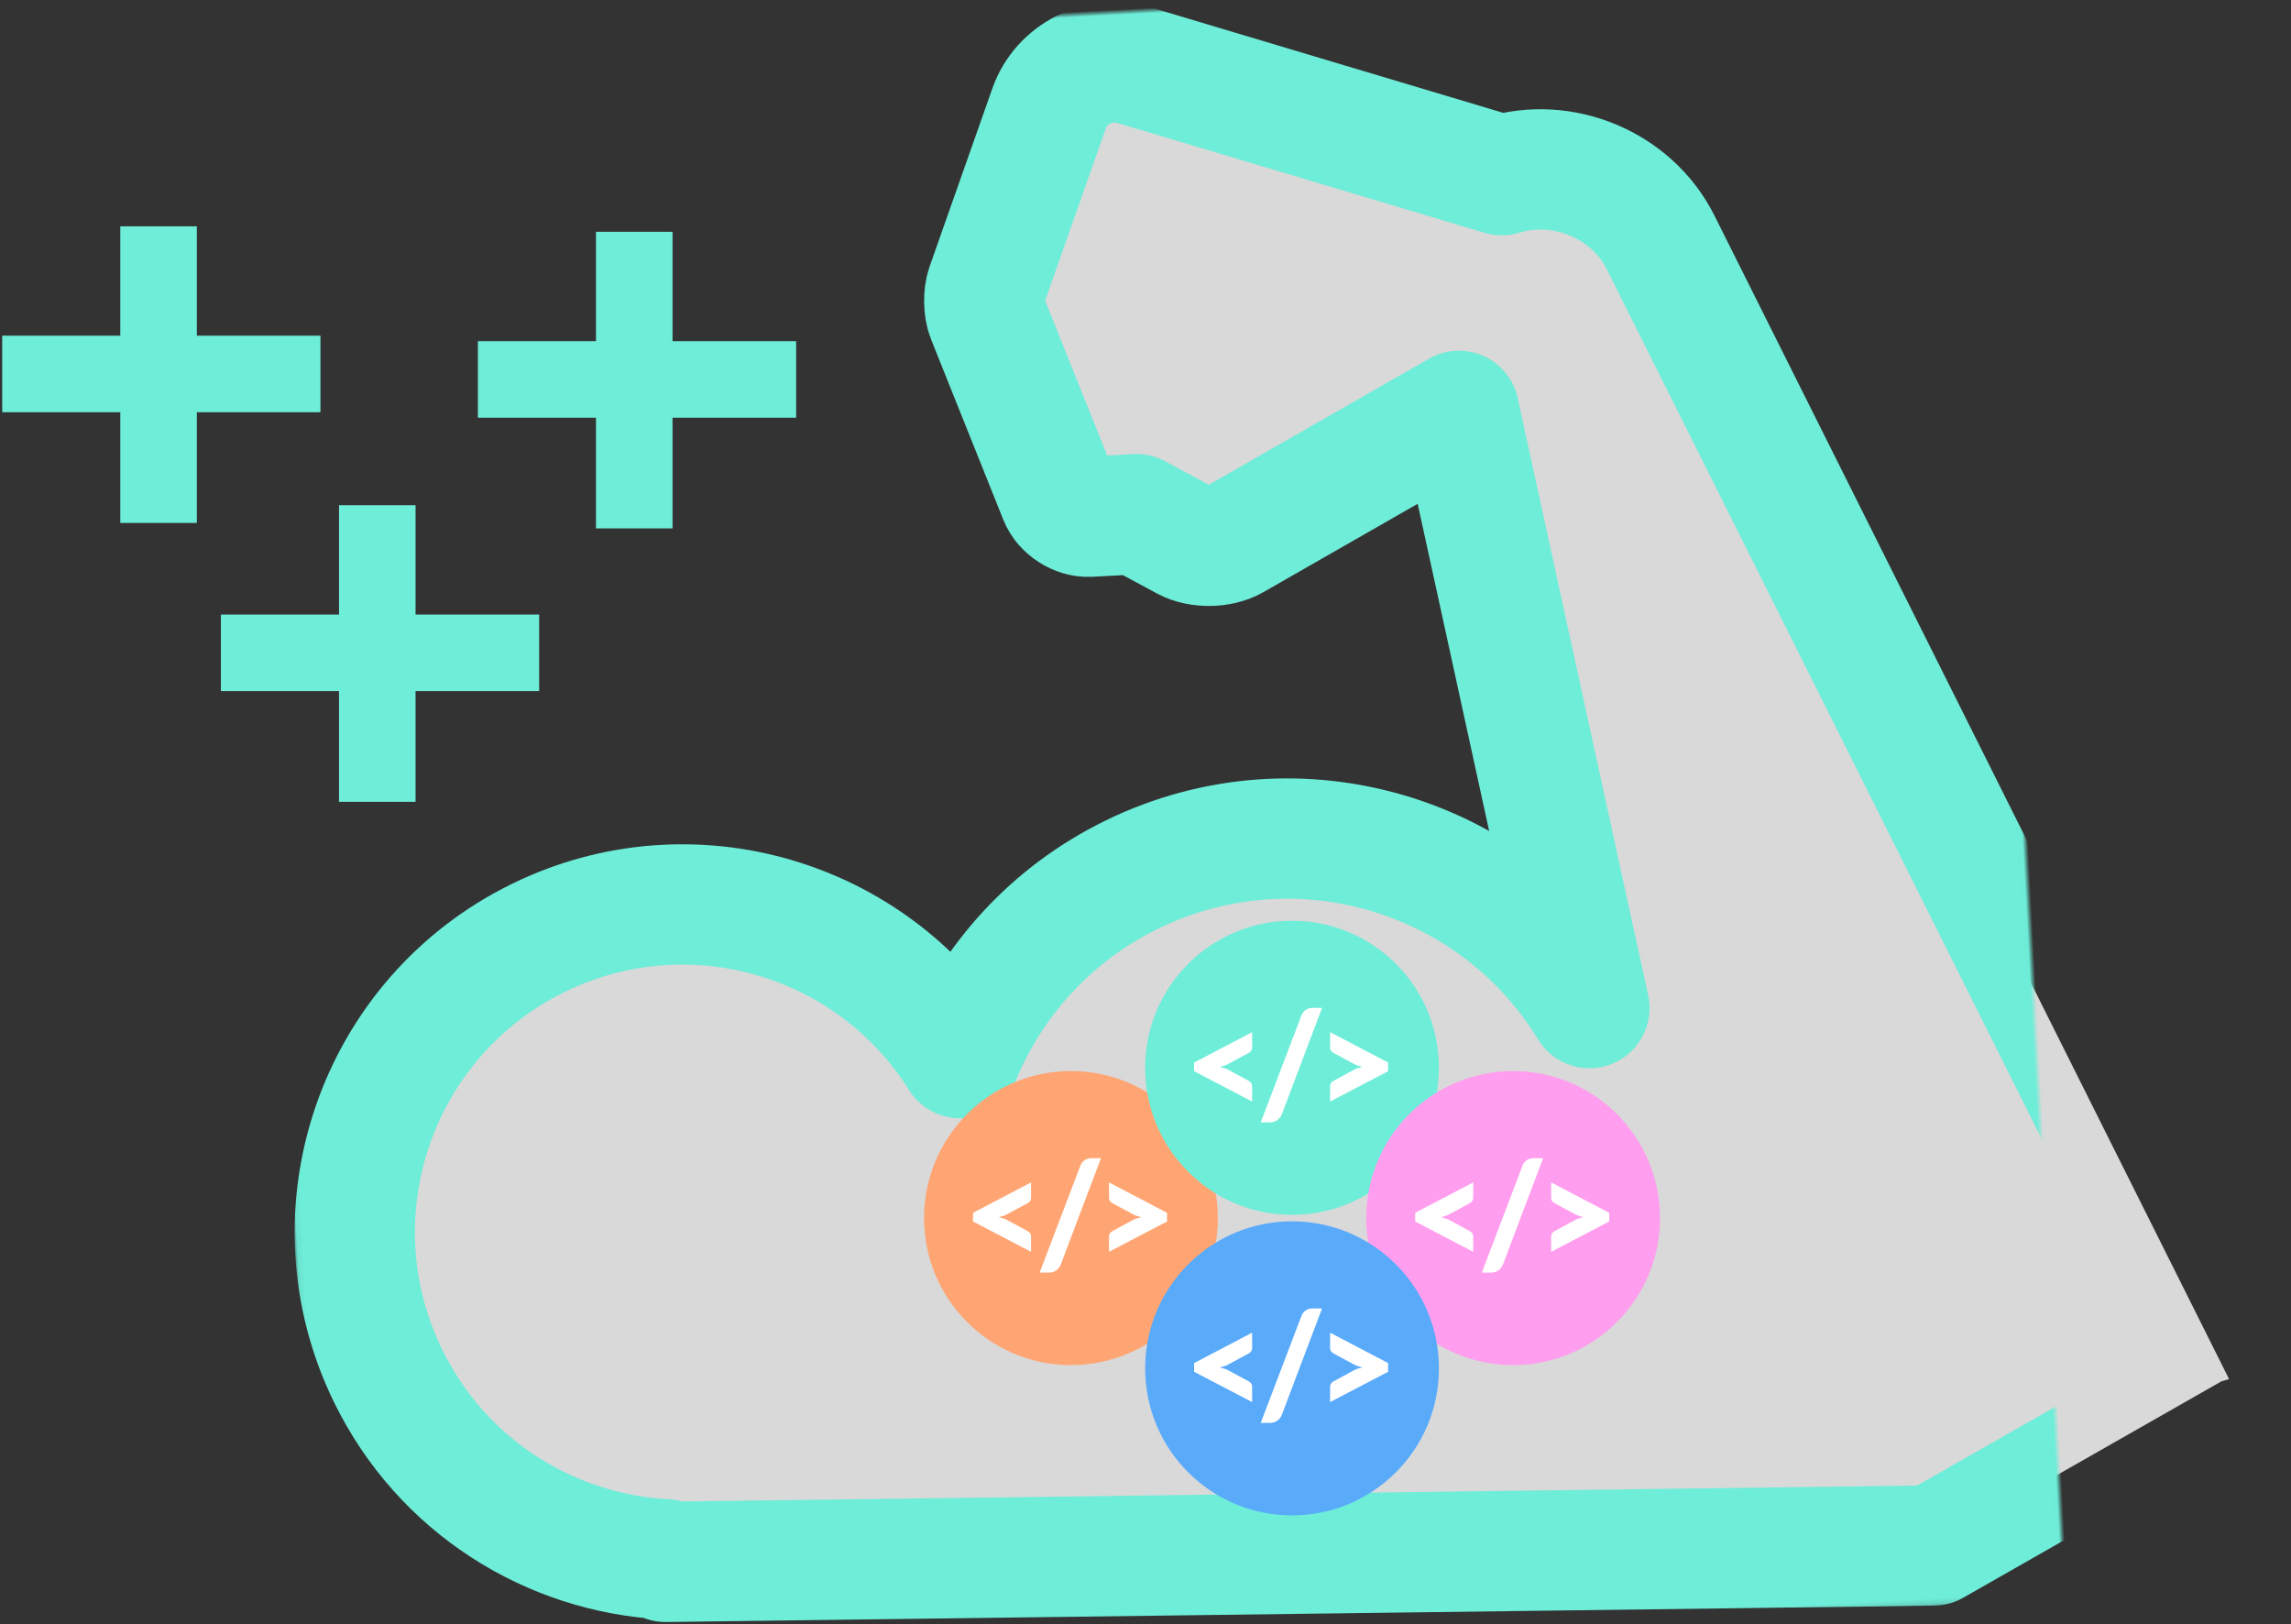
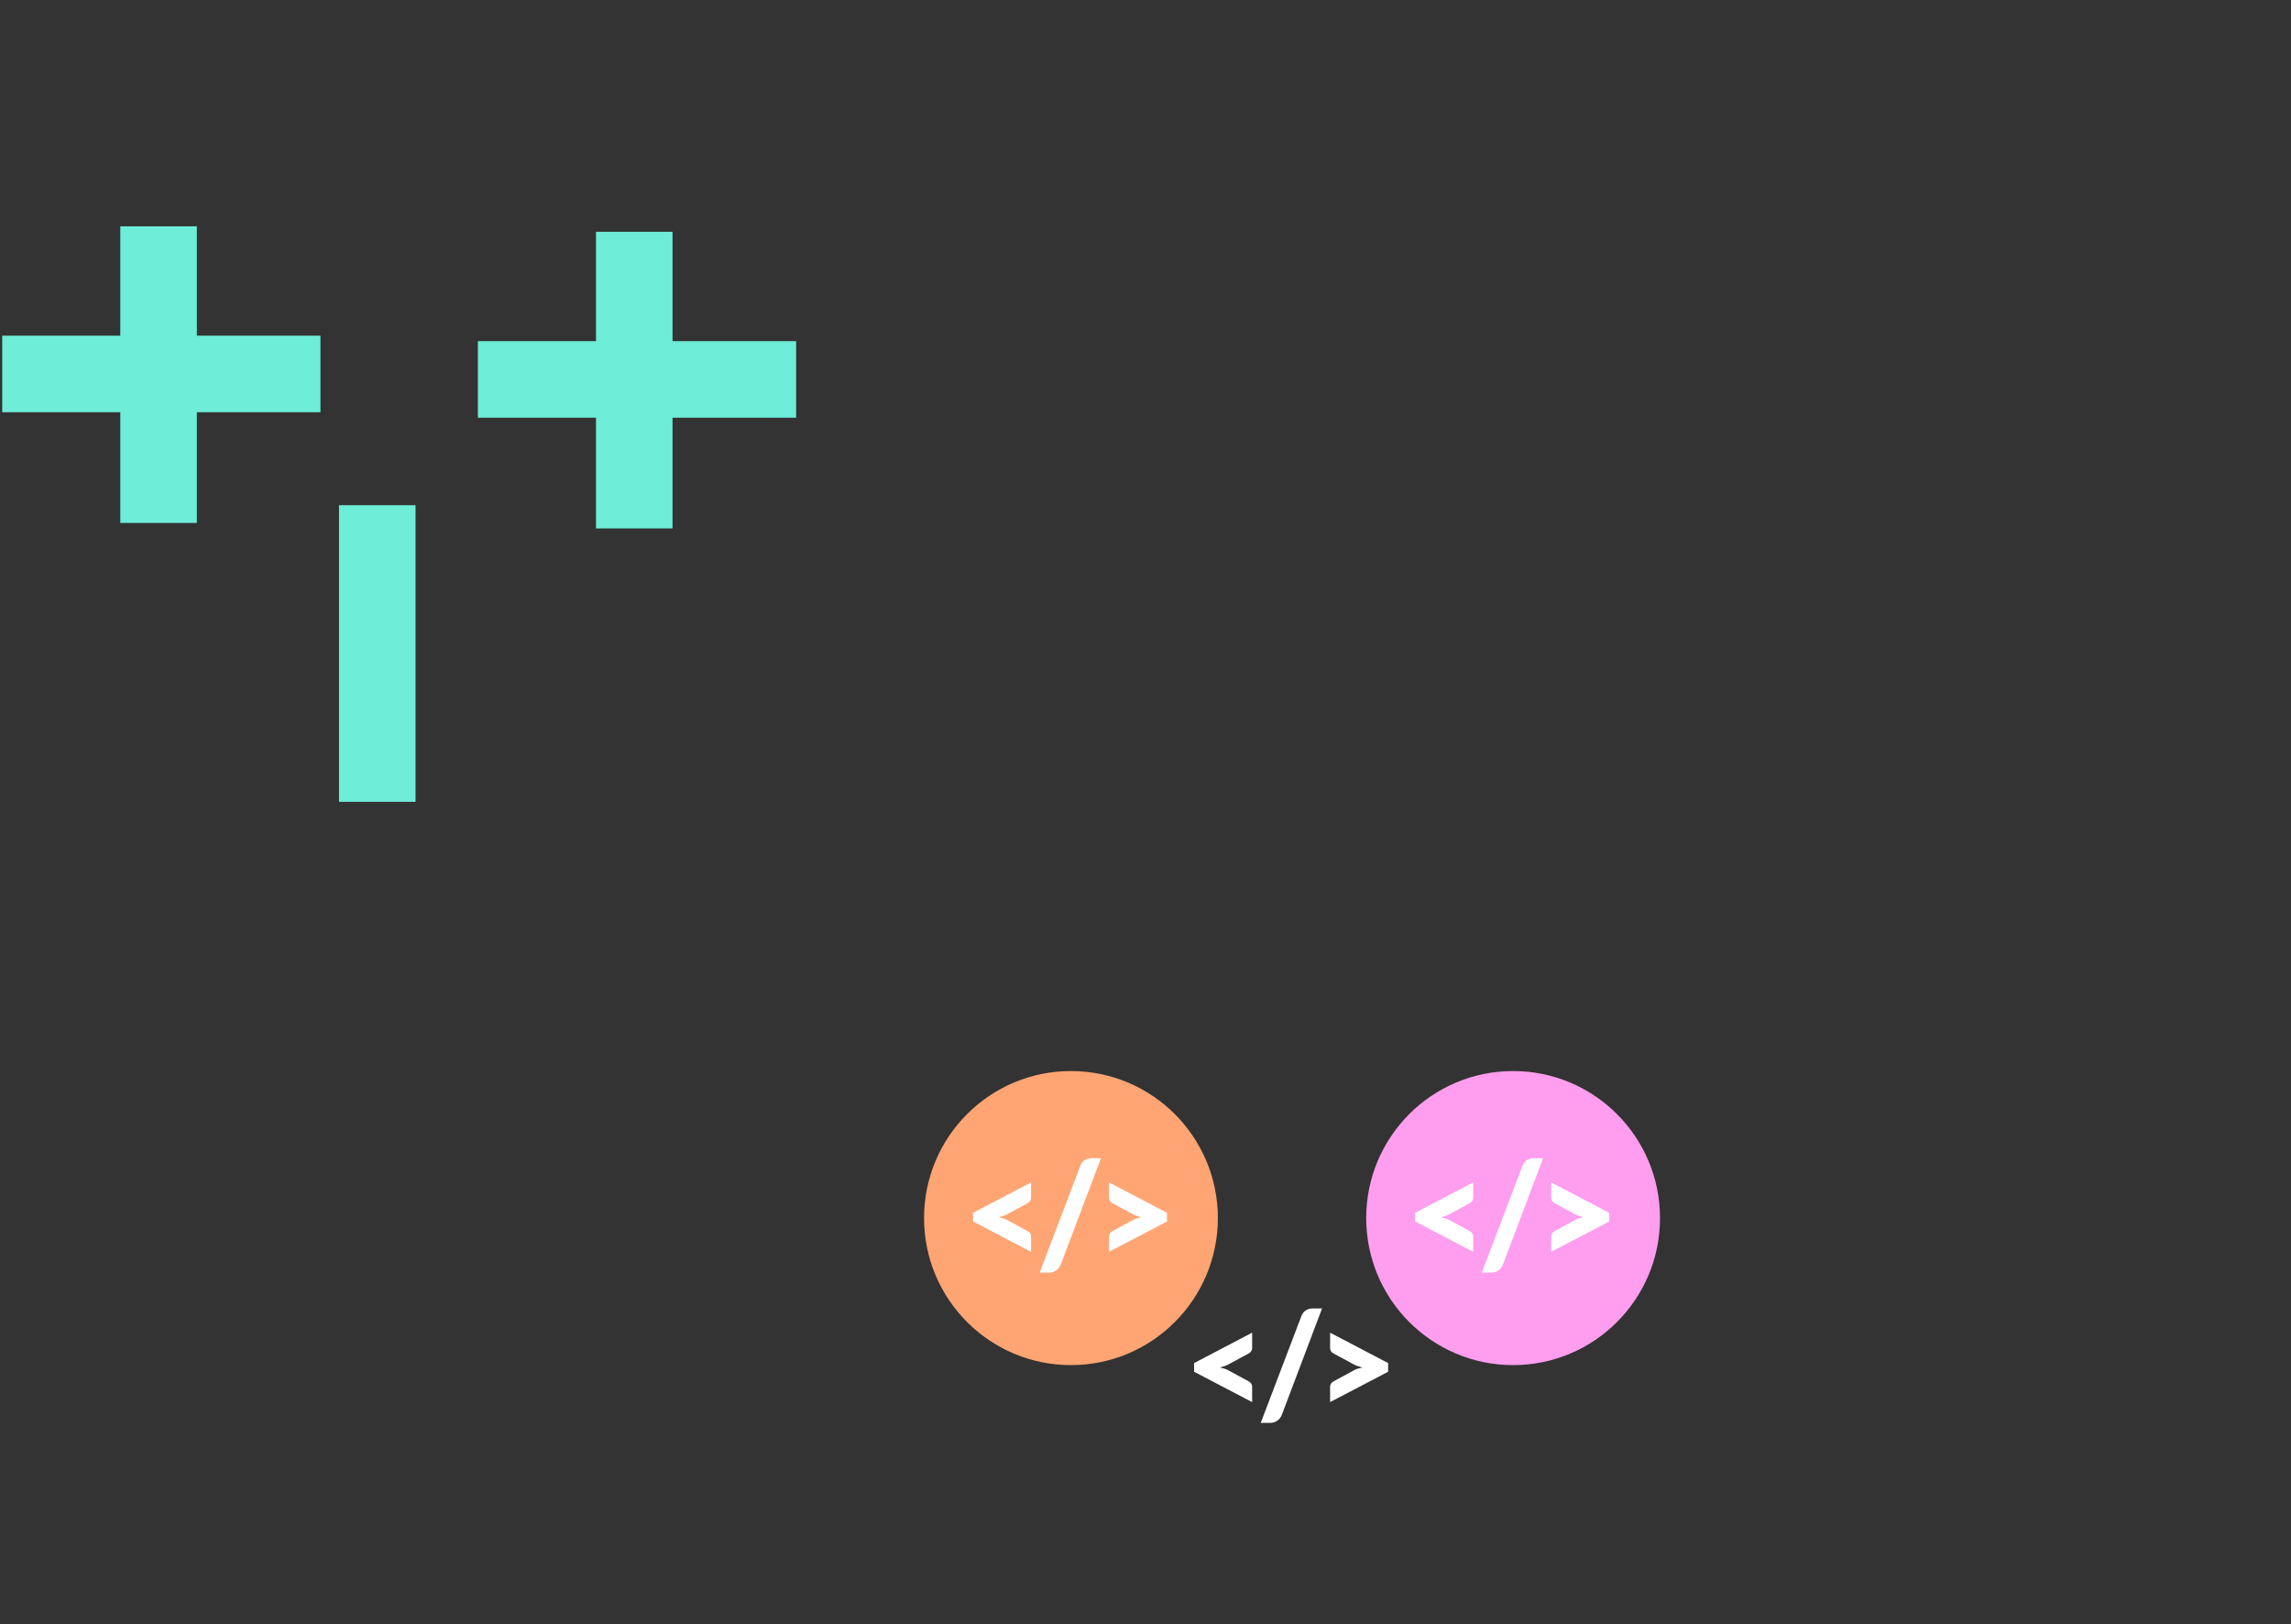
<svg xmlns="http://www.w3.org/2000/svg" xmlns:xlink="http://www.w3.org/1999/xlink" width="419px" height="297px" viewBox="0 0 419 297" version="1.1">
  <rect x="0" y="0" width="419" height="297" fill="#333333" stroke="none" />
  <title>illustration-contributors-skill</title>
  <desc>Created with Sketch.</desc>
  <defs>
-     <path d="M273.738,33.453 C285.057,30.59 297.397,36.438 302.139,47.306 L395.055,260.276 L393.622,260.623 L339.455,287.839 L107.734,278.687 L107.826,278.232 C86.849,276.046 67.662,262.826 58.838,242.038 C45.91,211.581 60.119,176.41 90.576,163.482 C119.057,151.393 151.66,163.035 166.342,189.501 C172.891,175.659 184.348,164.075 199.553,157.621 C230.563,144.458 266.095,157.333 281.779,186.398 L263.668,76.087 L221.239,97.511 C218.78,98.752 214.86,98.598 212.498,97.159 L203.822,91.873 L195.123,91.873 C192.914,91.873 190.543,90.178 189.83,88.086 L178.363,54.45 C177.832,52.891 177.912,50.375 178.545,48.839 L191.723,16.889 C194.249,10.766 201.358,7.604 207.601,9.834 L273.738,33.453 Z" id="path-1" />
    <mask id="mask-2" maskContentUnits="userSpaceOnUse" maskUnits="objectBoundingBox" x="-11" y="-11" width="362.995" height="300.72">
      <rect x="43.06" y="-1.881" width="362.995" height="300.72" fill="white" />
      <use xlink:href="#path-1" fill="black" />
    </mask>
  </defs>
  <g id="Contributor" stroke="none" stroke-width="1" fill="none" fill-rule="evenodd">
    <g transform="translate(-743, -930)" id="illustration-contributors-skill">
      <g transform="translate(750, 931)">
        <g id="Combined-Shape" transform="translate(224.557, 148.479) rotate(-3) translate(-224.557, -148.479) ">
          <use fill-opacity="0.817" fill="#FEFEFE" fill-rule="evenodd" xlink:href="#path-1" />
          <use stroke="#6EEDD8" mask="url(#mask-2)" stroke-width="22" stroke-linejoin="round" xlink:href="#path-1" />
        </g>
        <g id="Group-6" transform="translate(162, 167.387)">
          <g id="Group-6-Copy-6" transform="translate(0, 27.48)">
            <ellipse id="Oval-6" fill="#FFA573" cx="26.867" cy="26.888" rx="26.867" ry="26.888" />
            <path d="M8.956,25.926 L19.569,20.366 L19.569,23.185 C19.569,23.386 19.517,23.572 19.412,23.742 C19.307,23.913 19.141,24.059 18.914,24.182 L15.193,26.188 C14.966,26.31 14.726,26.413 14.472,26.496 C14.219,26.579 13.952,26.656 13.673,26.726 C13.952,26.796 14.219,26.868 14.472,26.942 C14.726,27.016 14.966,27.115 15.193,27.237 L18.914,29.257 C19.141,29.379 19.307,29.523 19.412,29.689 C19.517,29.855 19.569,30.039 19.569,30.24 L19.569,33.059 L8.956,27.512 L8.956,25.926 Z M24.995,35.407 C24.899,35.643 24.774,35.852 24.621,36.036 C24.468,36.22 24.298,36.373 24.11,36.495 C23.922,36.617 23.722,36.709 23.508,36.77 C23.294,36.832 23.082,36.862 22.872,36.862 L21.142,36.862 L28.585,17.31 C28.76,16.865 29.026,16.524 29.384,16.288 C29.742,16.052 30.157,15.934 30.629,15.934 L32.359,15.934 L24.995,35.407 Z M44.441,27.512 L33.827,33.059 L33.827,30.24 C33.827,30.039 33.879,29.855 33.984,29.689 C34.089,29.523 34.255,29.379 34.482,29.257 L38.203,27.237 C38.422,27.115 38.66,27.016 38.918,26.942 C39.175,26.868 39.444,26.796 39.723,26.726 C39.444,26.656 39.175,26.579 38.918,26.496 C38.66,26.413 38.422,26.31 38.203,26.188 L34.482,24.182 C34.255,24.059 34.089,23.913 33.984,23.742 C33.879,23.572 33.827,23.386 33.827,23.185 L33.827,20.366 L44.441,25.926 L44.441,27.512 Z" id="&lt;/&gt;" fill="#FFFFFF" />
          </g>
          <g id="Group-6-Copy-4" transform="translate(40.433, 0)">
-             <ellipse id="Oval-6" fill="#6EEDD8" cx="26.867" cy="26.888" rx="26.867" ry="26.888" />
-             <path d="M8.956,25.926 L19.569,20.366 L19.569,23.185 C19.569,23.386 19.517,23.572 19.412,23.742 C19.307,23.913 19.141,24.059 18.914,24.182 L15.193,26.188 C14.966,26.31 14.726,26.413 14.472,26.496 C14.219,26.579 13.952,26.656 13.673,26.726 C13.952,26.796 14.219,26.868 14.472,26.942 C14.726,27.016 14.966,27.115 15.193,27.237 L18.914,29.257 C19.141,29.379 19.307,29.523 19.412,29.689 C19.517,29.855 19.569,30.039 19.569,30.24 L19.569,33.059 L8.956,27.512 L8.956,25.926 Z M24.995,35.407 C24.899,35.643 24.774,35.852 24.621,36.036 C24.468,36.22 24.298,36.373 24.11,36.495 C23.922,36.617 23.722,36.709 23.508,36.77 C23.294,36.832 23.082,36.862 22.872,36.862 L21.142,36.862 L28.585,17.31 C28.76,16.865 29.026,16.524 29.384,16.288 C29.742,16.052 30.157,15.934 30.629,15.934 L32.359,15.934 L24.995,35.407 Z M44.441,27.512 L33.827,33.059 L33.827,30.24 C33.827,30.039 33.879,29.855 33.984,29.689 C34.089,29.523 34.255,29.379 34.482,29.257 L38.203,27.237 C38.422,27.115 38.66,27.016 38.918,26.942 C39.175,26.868 39.444,26.796 39.723,26.726 C39.444,26.656 39.175,26.579 38.918,26.496 C38.66,26.413 38.422,26.31 38.203,26.188 L34.482,24.182 C34.255,24.059 34.089,23.913 33.984,23.742 C33.879,23.572 33.827,23.386 33.827,23.185 L33.827,20.366 L44.441,25.926 L44.441,27.512 Z" id="&lt;/&gt;" fill="#FFFFFF" />
-           </g>
+             </g>
          <g id="Group-6-Copy-5" transform="translate(80.865, 27.48)">
            <ellipse id="Oval-6" fill="#FF9EEE" cx="26.867" cy="26.888" rx="26.867" ry="26.888" />
            <path d="M8.956,25.926 L19.569,20.366 L19.569,23.185 C19.569,23.386 19.517,23.572 19.412,23.742 C19.307,23.913 19.141,24.059 18.914,24.182 L15.193,26.188 C14.966,26.31 14.726,26.413 14.472,26.496 C14.219,26.579 13.952,26.656 13.673,26.726 C13.952,26.796 14.219,26.868 14.472,26.942 C14.726,27.016 14.966,27.115 15.193,27.237 L18.914,29.257 C19.141,29.379 19.307,29.523 19.412,29.689 C19.517,29.855 19.569,30.039 19.569,30.24 L19.569,33.059 L8.956,27.512 L8.956,25.926 Z M24.995,35.407 C24.899,35.643 24.774,35.852 24.621,36.036 C24.468,36.22 24.298,36.373 24.11,36.495 C23.922,36.617 23.722,36.709 23.508,36.77 C23.294,36.832 23.082,36.862 22.872,36.862 L21.142,36.862 L28.585,17.31 C28.76,16.865 29.026,16.524 29.384,16.288 C29.742,16.052 30.157,15.934 30.629,15.934 L32.359,15.934 L24.995,35.407 Z M44.441,27.512 L33.827,33.059 L33.827,30.24 C33.827,30.039 33.879,29.855 33.984,29.689 C34.089,29.523 34.255,29.379 34.482,29.257 L38.203,27.237 C38.422,27.115 38.66,27.016 38.918,26.942 C39.175,26.868 39.444,26.796 39.723,26.726 C39.444,26.656 39.175,26.579 38.918,26.496 C38.66,26.413 38.422,26.31 38.203,26.188 L34.482,24.182 C34.255,24.059 34.089,23.913 33.984,23.742 C33.879,23.572 33.827,23.386 33.827,23.185 L33.827,20.366 L44.441,25.926 L44.441,27.512 Z" id="&lt;/&gt;" fill="#FFFFFF" />
          </g>
          <g id="Group-6-Copy-2" transform="translate(40.433, 54.959)">
-             <ellipse id="Oval-6" fill="#5AAAFA" cx="26.867" cy="26.888" rx="26.867" ry="26.888" />
            <path d="M8.956,25.926 L19.569,20.366 L19.569,23.185 C19.569,23.386 19.517,23.572 19.412,23.742 C19.307,23.913 19.141,24.059 18.914,24.182 L15.193,26.188 C14.966,26.31 14.726,26.413 14.472,26.496 C14.219,26.579 13.952,26.656 13.673,26.726 C13.952,26.796 14.219,26.868 14.472,26.942 C14.726,27.016 14.966,27.115 15.193,27.237 L18.914,29.257 C19.141,29.379 19.307,29.523 19.412,29.689 C19.517,29.855 19.569,30.039 19.569,30.24 L19.569,33.059 L8.956,27.512 L8.956,25.926 Z M24.995,35.407 C24.899,35.643 24.774,35.852 24.621,36.036 C24.468,36.22 24.298,36.373 24.11,36.495 C23.922,36.617 23.722,36.709 23.508,36.77 C23.294,36.832 23.082,36.862 22.872,36.862 L21.142,36.862 L28.585,17.31 C28.76,16.865 29.026,16.524 29.384,16.288 C29.742,16.052 30.157,15.934 30.629,15.934 L32.359,15.934 L24.995,35.407 Z M44.441,27.512 L33.827,33.059 L33.827,30.24 C33.827,30.039 33.879,29.855 33.984,29.689 C34.089,29.523 34.255,29.379 34.482,29.257 L38.203,27.237 C38.422,27.115 38.66,27.016 38.918,26.942 C39.175,26.868 39.444,26.796 39.723,26.726 C39.444,26.656 39.175,26.579 38.918,26.496 C38.66,26.413 38.422,26.31 38.203,26.188 L34.482,24.182 C34.255,24.059 34.089,23.913 33.984,23.742 C33.879,23.572 33.827,23.386 33.827,23.185 L33.827,20.366 L44.441,25.926 L44.441,27.512 Z" id="&lt;/&gt;" fill="#FFFFFF" />
          </g>
        </g>
        <g id="Group-8" transform="translate(0, 47.387)" stroke="#6EEDD8" stroke-width="14" stroke-linecap="square">
          <path d="M0.402,20 L44.606,20" id="Line" />
          <path d="M22,40.247 L22,0" id="Line-Copy" />
        </g>
        <g id="Group-8-Copy" transform="translate(40, 98.387)" stroke="#6EEDD8" stroke-width="14" stroke-linecap="square">
-           <path d="M0.402,20 L44.606,20" id="Line" />
          <path d="M22,40.247 L22,0" id="Line-Copy" />
        </g>
        <g id="Group-8-Copy-2" transform="translate(87, 48.387)" stroke="#6EEDD8" stroke-width="14" stroke-linecap="square">
          <path d="M0.402,20 L44.606,20" id="Line" />
          <path d="M22,40.247 L22,0" id="Line-Copy" />
        </g>
      </g>
    </g>
  </g>
</svg>